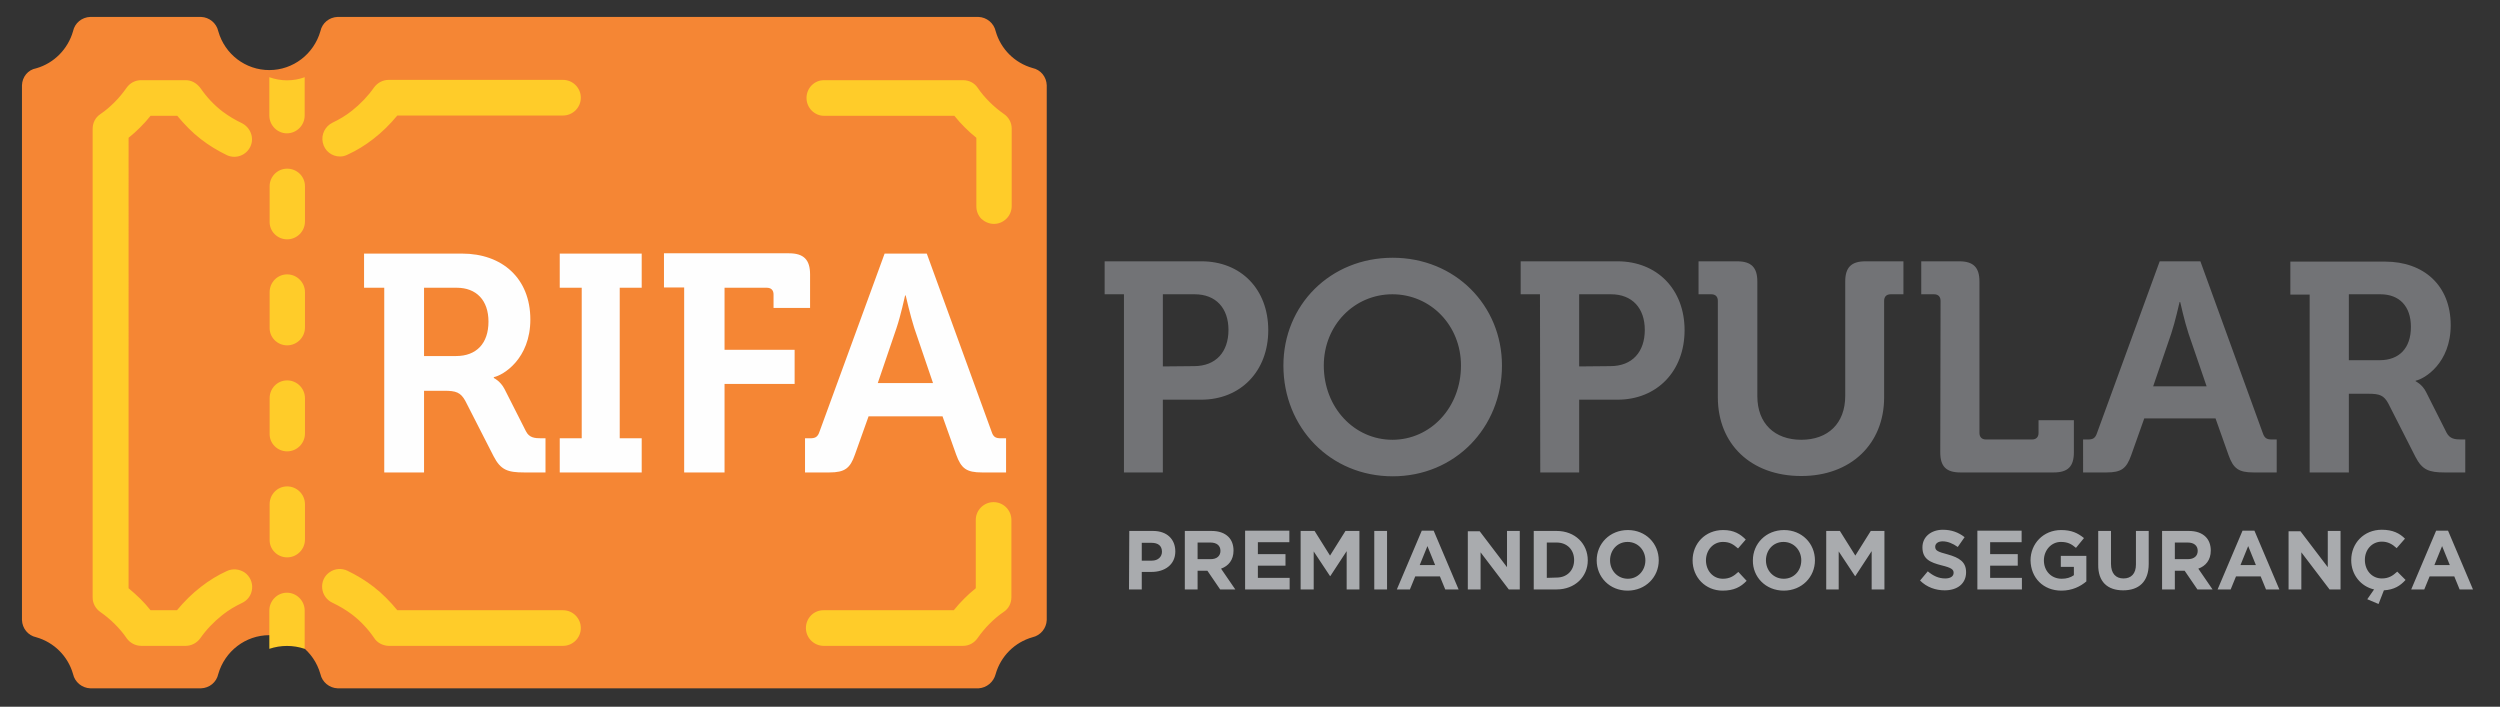
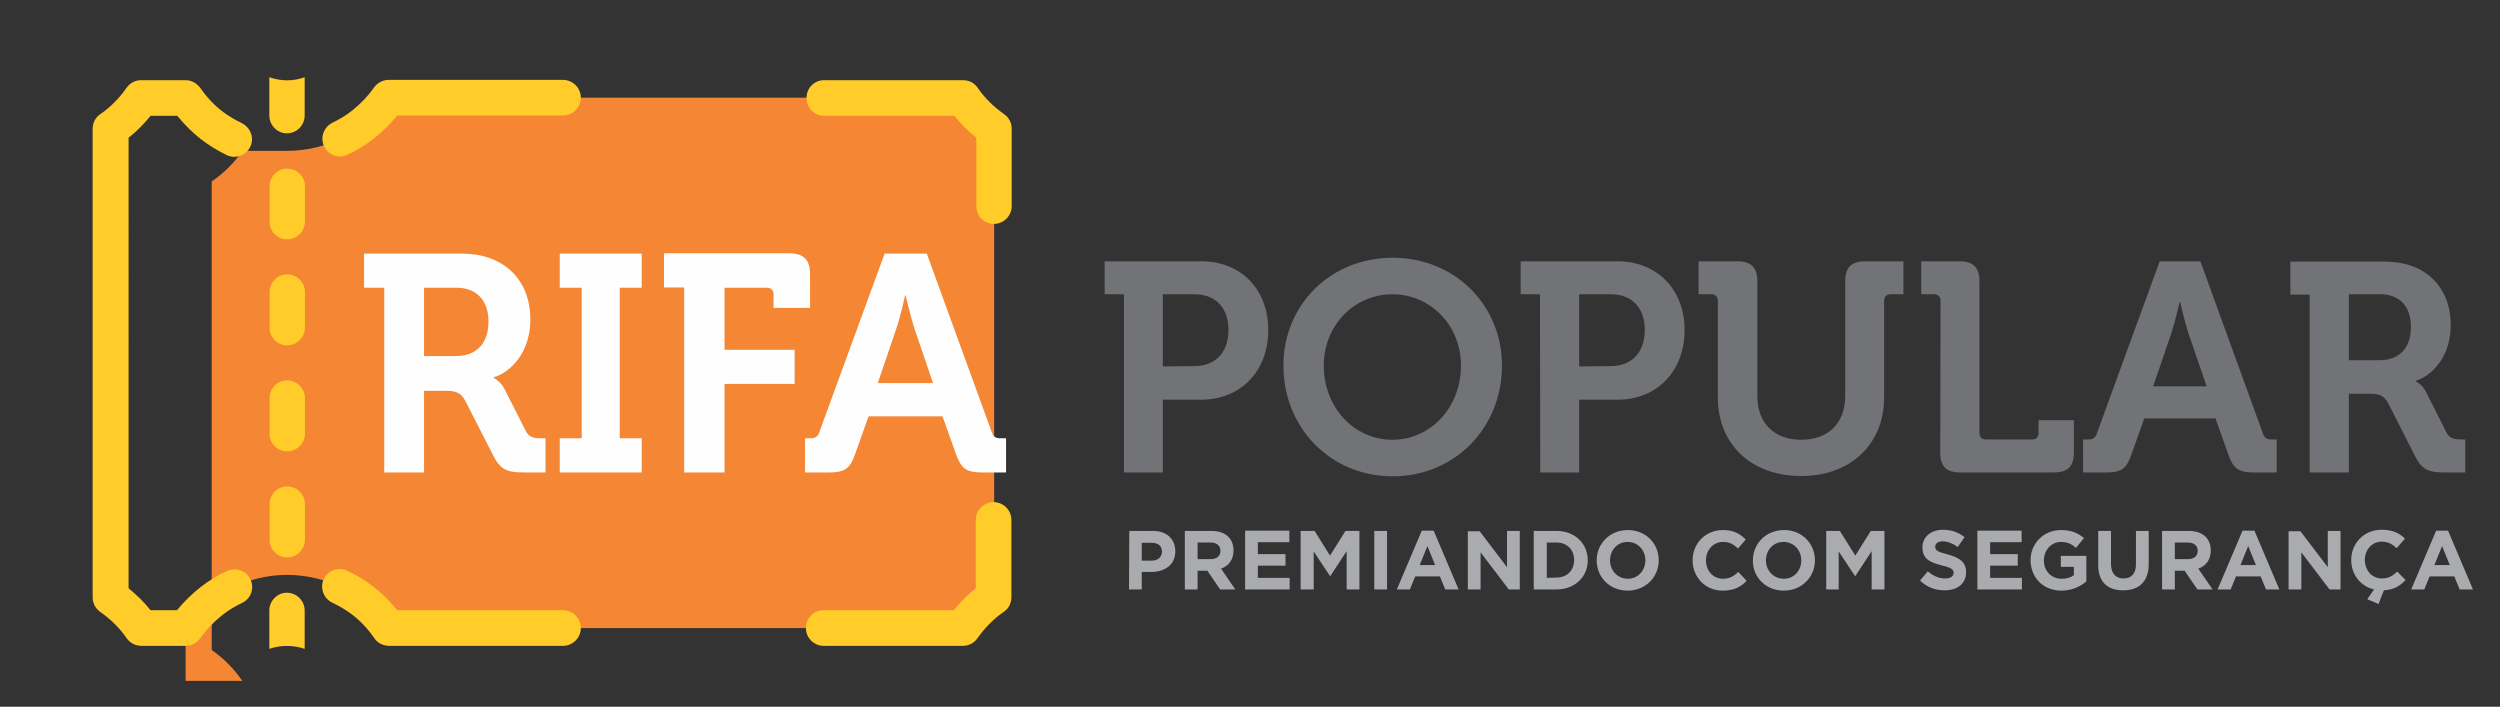
<svg xmlns="http://www.w3.org/2000/svg" version="1.1" id="Camada_1" x="0px" y="0px" viewBox="0 0 841.9 238" style="enable-background:new 0 0 841.9 238;" xml:space="preserve">
  <rect x="0" y="0" width="841.9" height="238" fill="#333333" stroke="none" />
  <style type="text/css">

	.st0{fill:#F58634;}

	.st1{fill:#FFCC29;}

	.st2{fill:#FEFEFE;}

	.st3{fill:#727376;}

	.st4{fill:#A9ABAE;}

</style>
  <g id="Camada_x0020_1">
    <g id="_2496141657680">
-       <path class="st0" d="M7.4,28.7v180.1c0.1,2.8,2,5.2,4.8,5.8c6,1.7,10.7,6.4,12.4,12.4c0.6,2.7,3,4.7,5.8,4.8h37.3     c2.8-0.1,5.2-2,5.8-4.8c2.2-7.7,9.2-13.1,17.2-13.1c8,0,15,5.3,17.2,13.1c0.6,2.7,3,4.7,5.8,4.8h215.9c2.7-0.2,5-2.1,5.7-4.8     c1.7-6,6.4-10.7,12.4-12.4c2.7-0.6,4.7-3,4.8-5.8V28.7c-0.1-2.8-2-5.2-4.8-5.8c-6-1.7-10.7-6.4-12.4-12.4c-0.6-2.7-3-4.7-5.8-4.8     H113.7c-2.8,0.1-5.2,2-5.8,4.8c-2.2,7.7-9.2,13.1-17.2,13.1c-8,0-15-5.3-17.2-13.1c-0.6-2.7-3-4.7-5.8-4.8H30.4     c-2.8,0.1-5.2,2-5.8,4.8c-1.7,6-6.4,10.8-12.4,12.5C9.4,23.5,7.5,25.9,7.4,28.7L7.4,28.7z" />
-       <path class="st0" d="M62.5,211.5c7.8-11.2,20.6-17.9,34.2-17.9s26.4,6.7,34.2,17.9h193.5c2.8-4,6.3-7.5,10.4-10.3V43.3     c-4-2.8-7.5-6.3-10.3-10.4H130.9c-7.8,11.2-20.6,17.9-34.2,17.9S70.3,44.2,62.5,33h-15c-2.8,4-6.3,7.5-10.4,10.3v157.8     c4,2.8,7.5,6.3,10.3,10.4H62.5z" />
+       <path class="st0" d="M62.5,211.5c7.8-11.2,20.6-17.9,34.2-17.9s26.4,6.7,34.2,17.9h193.5c2.8-4,6.3-7.5,10.4-10.3V43.3     c-4-2.8-7.5-6.3-10.3-10.4H130.9c-7.8,11.2-20.6,17.9-34.2,17.9h-15c-2.8,4-6.3,7.5-10.4,10.3v157.8     c4,2.8,7.5,6.3,10.3,10.4H62.5z" />
      <path class="st1" d="M47.6,217.5h14.9c1.9,0,3.7-0.9,4.9-2.5c2.1-3,4.6-5.6,7.5-7.9c2-1.6,4.2-2.9,6.5-4c2-0.9,3.3-2.7,3.5-4.9     c0.2-2.1-0.8-4.2-2.5-5.4c-1.8-1.2-4.1-1.4-6-0.5c-3.1,1.4-6,3.2-8.7,5.3c-3,2.3-5.7,5-8.1,7.9h-8.9c-1.1-1.4-2.3-2.7-3.5-3.9     c-1.2-1.2-2.6-2.4-3.9-3.5V46.4c1.4-1.1,2.7-2.3,3.9-3.5c1.2-1.2,2.4-2.5,3.5-3.9h9c2.4,2.9,5,5.6,8,7.9c2.7,2.1,5.7,3.9,8.8,5.4     c3,1.3,6.4,0,7.8-2.9c1.4-2.9,0.1-6.4-2.8-7.9c-2.3-1.1-4.5-2.4-6.5-3.9c-2.9-2.2-5.4-4.9-7.4-7.8C66.3,28,64.5,27,62.5,27h-15     c-2,0-3.8,1-4.9,2.6c-1.2,1.7-2.5,3.3-4,4.8c-1.5,1.5-3.1,2.9-4.9,4.1c-1.6,1.1-2.5,2.9-2.5,4.9v157.8c0,2,1,3.8,2.6,4.9     c1.7,1.2,3.3,2.5,4.8,4c1.5,1.5,2.9,3.1,4.1,4.9C43.8,216.5,45.6,217.5,47.6,217.5L47.6,217.5z M96.7,80.6c3.3,0,6-2.7,6-6V62.7     c0-3.3-2.7-5.9-6-5.9c-3.3,0-5.9,2.7-5.9,5.9v11.9C90.7,77.9,93.4,80.6,96.7,80.6z M96.7,116.3c3.3,0,6-2.7,6-6V98.4     c0-3.3-2.7-6-6-6c-3.3,0-5.9,2.7-5.9,6v11.9C90.7,113.6,93.4,116.3,96.7,116.3z M96.7,187.7c3.3,0,6-2.7,6-6v-11.9     c0-3.3-2.7-6-6-6c-3.3,0-5.9,2.7-5.9,6v11.9C90.7,185,93.4,187.7,96.7,187.7z M96.7,152c3.3,0,6-2.7,6-6v-11.9c0-3.3-2.7-6-6-6     c-3.3,0-5.9,2.7-5.9,6V146C90.7,149.3,93.4,152,96.7,152z M90.7,205.6v12.9c3.9-1.3,8-1.3,11.9,0v-12.9c0-3.3-2.7-6-6-6     C93.4,199.6,90.7,202.3,90.7,205.6L90.7,205.6z M90.7,26v12.9c0,3.3,2.7,6,5.9,6c3.3,0,6-2.7,6-6V26C98.8,27.4,94.6,27.4,90.7,26     L90.7,26z M130.8,217.5h58.8c3.3,0,6-2.7,6-6c0-3.3-2.7-6-6-6h-55.8c-2.4-2.9-5-5.6-8-7.9c-2.7-2.1-5.7-3.9-8.8-5.4     c-1.9-0.9-4.2-0.8-6,0.5c-1.8,1.2-2.7,3.3-2.5,5.4c0.2,2.1,1.5,4,3.5,4.9c2.3,1.1,4.5,2.4,6.5,3.9c2.9,2.2,5.4,4.9,7.4,7.8     C127,216.5,128.9,217.4,130.8,217.5L130.8,217.5z M114.5,52.7c0.9,0,1.7-0.2,2.5-0.6c3.1-1.4,6-3.2,8.7-5.3c3-2.3,5.7-5,8.1-7.9     h55.8c3.3,0,6-2.7,6-6c0-3.3-2.7-6-6-6h-58.7c-1.9,0-3.7,0.9-4.9,2.5c-2.1,3-4.6,5.6-7.5,7.9c-2,1.6-4.2,2.9-6.5,4     c-2.5,1.2-3.9,4-3.3,6.7C109.3,50.8,111.7,52.7,114.5,52.7z M334.7,75.4c3.3,0,6-2.7,6-6V43.3c0-2-1-3.8-2.6-4.9     c-1.7-1.2-3.3-2.5-4.8-4c-1.5-1.5-2.9-3.1-4.1-4.9c-1.1-1.6-2.9-2.5-4.9-2.5h-46.8c-3.3,0-5.9,2.7-5.9,6c0,3.3,2.7,6,5.9,6h43.9     c1.1,1.4,2.3,2.7,3.5,3.9c1.2,1.2,2.5,2.4,3.9,3.5v23.1c0,1.6,0.6,3.1,1.7,4.2C331.6,74.7,333.1,75.4,334.7,75.4L334.7,75.4z      M277.4,217.5h46.9c2,0,3.8-1,4.9-2.6c1.2-1.7,2.5-3.3,4-4.8c1.5-1.5,3.1-2.9,4.9-4.1c1.6-1.1,2.5-2.9,2.5-4.9v-26     c0-3.3-2.7-6-6-6c-3.3,0-6,2.7-6,6v23c-1.4,1.1-2.7,2.3-3.9,3.5c-1.2,1.2-2.4,2.5-3.5,3.9h-43.9c-3.3,0-5.9,2.7-5.9,6     S274.1,217.5,277.4,217.5L277.4,217.5z" />
      <path class="st2" d="M129.2,159.1h13.6v-27.5h6.9c3.8,0,5.4,0.5,7,3.4l9.5,18.6c2.4,4.7,4.8,5.5,10.3,5.5h7.2v-11.5h-1.4     c-2.3,0-4.1-0.2-5.2-2.4l-7.2-14.2c-1.4-2.7-3.6-3.7-3.6-3.7V127c3.1-0.6,12.3-6.1,12.3-19.4c0-13.9-9.5-22.2-23-22.2h-33v11.5     h6.8V159.1L129.2,159.1z M142.8,120V96.9h11c6.6,0,10.7,4.2,10.7,11.4c0,7.4-4.1,11.6-10.9,11.6H142.8L142.8,120z M188.5,159.1     h27.6v-11.5h-7.4V96.9h7.4V85.4h-27.6v11.5h7.4v50.7h-7.4V159.1z M230.4,159.1H244v-29.8h23.6v-11.5H244V96.9h14.2     c1.5,0,2.3,0.8,2.3,2.3v4.5h12.3V92.4c0-4.9-2.1-7.1-7.1-7.1h-42.1v11.5h6.8L230.4,159.1L230.4,159.1z M271.1,159.1h8.2     c5.2,0,7-1.4,8.6-6l4.6-12.9h24.9l4.6,12.9c1.7,4.7,3.5,6,8.7,6h8.1v-11.5h-1.7c-1.8,0-2.6-0.4-3.2-2.3l-21.8-59.9h-14.2     L276,145.3c-0.6,1.9-1.5,2.3-3.2,2.3h-1.7L271.1,159.1L271.1,159.1z M295.6,129l6.3-18.5c1.4-4.1,2.9-11,2.9-11h0.2     c0,0,1.6,7,2.9,11l6.3,18.5H295.6L295.6,129z" />
      <path class="st3" d="M378.5,159.1h13.1v-24.5h12.9c13.3,0,22.6-9.6,22.6-23.4S417.9,88,404.6,88H372v11.1h6.5V159.1z M391.6,123.4     V99.1h10.7c7.2,0,11.4,4.7,11.4,12c0,7.4-4.2,12.2-11.6,12.2L391.6,123.4L391.6,123.4z M432.2,123.1c0,20.9,15.8,37.3,36.8,37.3     c20.9,0,36.8-16.3,36.8-37.3c0-20.3-15.8-36.3-36.8-36.3C448,86.8,432.2,102.7,432.2,123.1L432.2,123.1z M445.8,123.1     c0-13.6,10.3-24,23.1-24c12.8,0,23.1,10.4,23.1,24c0,14.2-10.3,25-23.1,25C456.1,148.1,445.8,137.3,445.8,123.1z M518.7,159.1     h13.1v-24.5h12.9c13.3,0,22.6-9.6,22.6-23.4S558,88,544.7,88h-32.6v11.1h6.5L518.7,159.1L518.7,159.1z M531.8,123.4V99.1h10.7     c7.2,0,11.4,4.7,11.4,12c0,7.4-4.2,12.2-11.6,12.2L531.8,123.4L531.8,123.4z M578.5,133.8c0,15.7,11.1,26.5,28.1,26.5     c16.7,0,27.9-10.8,27.9-26.5v-32.5c0-1.4,0.8-2.2,2.2-2.2h4.3V88h-12.8c-4.8,0-6.8,2.1-6.8,6.8v38.5c0,9.4-5.9,14.8-14.8,14.8     c-8.9,0-14.8-5.4-14.8-14.7V94.8c0-4.7-2-6.8-6.8-6.8H572v11.1h4.3c1.4,0,2.2,0.8,2.2,2.2L578.5,133.8L578.5,133.8z M653.4,152.3     c0,4.8,2,6.8,6.8,6.8h31.4c4.8,0,6.8-2,6.8-6.8v-10.8h-11.9v4.3c0,1.4-0.8,2.2-2.2,2.2h-15.5c-1.4,0-2.2-0.8-2.2-2.2v-51     c0-4.7-2-6.8-6.8-6.8h-12.8v11.1h4.3c1.4,0,2.2,0.8,2.2,2.2L653.4,152.3L653.4,152.3z M701.5,159.1h7.9c5,0,6.7-1.3,8.3-5.8     l4.4-12.4h24l4.4,12.4c1.6,4.5,3.4,5.8,8.4,5.8h7.8V148h-1.6c-1.7,0-2.5-0.4-3.1-2.2l-21-57.8h-13.7l-21.1,57.8     c-0.6,1.8-1.4,2.2-3.1,2.2h-1.6L701.5,159.1L701.5,159.1z M725.1,130.1l6.1-17.8c1.3-3.9,2.8-10.6,2.8-10.6h0.2     c0,0,1.5,6.7,2.8,10.6l6.1,17.8H725.1L725.1,130.1z M777.8,159.1H791v-26.5h6.6c3.7,0,5.2,0.5,6.7,3.3l9.1,17.9     c2.3,4.5,4.6,5.3,9.9,5.3h6.9V148h-1.3c-2.2,0-3.9-0.2-5-2.3L817,132c-1.3-2.6-3.5-3.6-3.5-3.6v-0.2c3-0.6,11.8-5.9,11.8-18.7     c0-13.4-9.1-21.4-22.1-21.4h-31.9v11.1h6.5V159.1L777.8,159.1z M791,121.4V99.1h10.6c6.4,0,10.3,4,10.3,11     c0,7.1-3.9,11.2-10.5,11.2H791z" />
      <path class="st4" d="M380.2,198.5h4.3v-5.9h3.3c4.4,0,8-2.4,8-6.9c0-4.1-2.8-6.9-7.5-6.9h-8L380.2,198.5L380.2,198.5z      M384.5,188.8v-6h3.3c2.2,0,3.5,1,3.5,3c0,1.7-1.3,3-3.4,3H384.5L384.5,188.8z M399,198.5h4.3v-6.3h3.3l4.3,6.3h5.1l-4.8-7     c2.5-0.9,4.2-2.9,4.2-6.1c0-1.9-0.6-3.5-1.7-4.6c-1.3-1.3-3.2-2-5.7-2h-9V198.5z M403.3,188.4v-5.7h4.3c2.1,0,3.4,1,3.4,2.8     c0,1.7-1.2,2.8-3.3,2.8H403.3z M419.3,198.5h15v-3.9h-10.7v-4.1h9.3v-3.9h-9.3v-4h10.6v-3.9h-14.9V198.5L419.3,198.5z      M438.2,198.5h4.2v-12.8l5.5,8.3h0.1l5.5-8.4v12.9h4.3v-19.7h-4.7l-5.2,8.3l-5.2-8.3h-4.7V198.5L438.2,198.5z M462.8,198.5h4.3     v-19.7h-4.3V198.5z M470.4,198.5h4.4l1.8-4.4h8.3l1.8,4.4h4.5l-8.4-19.8h-4L470.4,198.5L470.4,198.5z M478.1,190.3l2.6-6.4     l2.6,6.4H478.1L478.1,190.3z M494.3,198.5h4.3V186l9.5,12.5h3.7v-19.7h-4.3V191l-9.2-12.1h-4L494.3,198.5L494.3,198.5z      M516.5,198.5h7.7c6.2,0,10.5-4.3,10.5-9.8c0-5.6-4.3-9.9-10.5-9.9h-7.7V198.5z M520.9,194.6v-11.9h3.3c3.5,0,5.9,2.4,5.9,5.9     c0,3.5-2.4,5.9-5.9,5.9L520.9,194.6L520.9,194.6z M548.1,198.9c6.1,0,10.5-4.6,10.5-10.2c0-5.7-4.4-10.2-10.4-10.2     c-6.1,0-10.5,4.6-10.5,10.2C537.7,194.3,542,198.9,548.1,198.9z M548.2,194.9c-3.5,0-6-2.8-6-6.2c0-3.4,2.4-6.2,5.9-6.2     c3.5,0,6,2.8,6,6.2C554.1,192.1,551.6,194.9,548.2,194.9z M580.1,198.9c3.8,0,6.1-1.2,8.1-3.3l-2.8-3c-1.5,1.4-2.9,2.3-5.2,2.3     c-3.4,0-5.7-2.8-5.7-6.2c0-3.4,2.4-6.2,5.7-6.2c2.3,0,3.5,0.8,5.1,2.2l2.6-3c-1.8-1.8-3.9-3.2-7.6-3.2c-6.1,0-10.3,4.6-10.3,10.2     C570,194.4,574.3,198.9,580.1,198.9L580.1,198.9z M600.7,198.9c6.1,0,10.5-4.6,10.5-10.2c0-5.7-4.4-10.2-10.4-10.2     c-6.1,0-10.5,4.6-10.5,10.2C590.2,194.3,594.6,198.9,600.7,198.9z M600.7,194.9c-3.5,0-6-2.8-6-6.2c0-3.4,2.4-6.2,5.9-6.2     c3.5,0,6,2.8,6,6.2C606.6,192.1,604.2,194.9,600.7,194.9z M615,198.5h4.2v-12.8l5.5,8.3h0.1l5.5-8.4v12.9h4.3v-19.7H630l-5.2,8.3     l-5.2-8.3H615L615,198.5L615,198.5z M654.9,198.8c4.2,0,7.2-2.2,7.2-6.1c0-3.5-2.3-4.9-6.2-6c-3.4-0.9-4.2-1.3-4.2-2.6     c0-1,0.9-1.8,2.5-1.8c1.7,0,3.4,0.7,5.1,1.9l2.3-3.3c-2-1.6-4.4-2.5-7.3-2.5c-4,0-6.9,2.4-6.9,5.9c0,4,2.6,5.1,6.5,6.1     c3.3,0.8,4,1.4,4,2.5c0,1.2-1.1,1.9-2.8,1.9c-2.3,0-4.1-0.9-5.9-2.4l-2.6,3.1C648.9,197.8,651.9,198.8,654.9,198.8z M665.9,198.5     h15v-3.9h-10.7v-4.1h9.3v-3.9h-9.3v-4h10.6v-3.9h-14.9L665.9,198.5L665.9,198.5z M694.2,198.9c3.6,0,6.4-1.4,8.4-3.1v-8.6h-8.6     v3.7h4.4v2.8c-1.1,0.8-2.5,1.2-4.1,1.2c-3.5,0-6-2.6-6-6.2c0-3.4,2.5-6.2,5.7-6.2c2.3,0,3.6,0.7,5.1,2l2.7-3.3     c-2.1-1.7-4.2-2.7-7.7-2.7c-6,0-10.3,4.6-10.3,10.2C683.9,194.6,688.1,198.9,694.2,198.9L694.2,198.9z M715,198.8     c5.3,0,8.6-2.9,8.6-8.9v-11.1h-4.3v11.3c0,3.1-1.6,4.7-4.2,4.7c-2.6,0-4.2-1.7-4.2-4.9v-11.1h-4.3v11.3     C706.5,195.9,709.7,198.8,715,198.8L715,198.8z M728.1,198.5h4.3v-6.3h3.3l4.3,6.3h5.1l-4.8-7c2.5-0.9,4.2-2.9,4.2-6.1     c0-1.9-0.6-3.5-1.7-4.6c-1.3-1.3-3.2-2-5.7-2h-9L728.1,198.5L728.1,198.5z M732.4,188.4v-5.7h4.3c2.1,0,3.4,1,3.4,2.8     c0,1.7-1.2,2.8-3.3,2.8H732.4z M746.8,198.5h4.4l1.8-4.4h8.3l1.8,4.4h4.5l-8.4-19.8h-4L746.8,198.5L746.8,198.5z M754.5,190.3     l2.6-6.4l2.6,6.4H754.5z M770.7,198.5h4.3V186l9.5,12.5h3.7v-19.7h-4.3V191l-9.2-12.1h-4L770.7,198.5L770.7,198.5z M801,203.4     l1.8-4.6c3.4-0.2,5.5-1.5,7.3-3.5l-2.8-2.8c-1.5,1.4-2.9,2.3-5.2,2.3c-3.4,0-5.7-2.8-5.7-6.2v-0.1c0-3.4,2.4-6.1,5.7-6.1     c2,0,3.5,0.8,5,2.2l2.8-3.2c-1.8-1.8-4.1-3-7.8-3c-6.1,0-10.3,4.6-10.3,10.2v0.1c0,4.8,3.2,8.8,7.7,9.8l-2.3,3.3L801,203.4     L801,203.4z M812,198.5h4.4l1.8-4.4h8.3l1.8,4.4h4.5l-8.4-19.8h-4L812,198.5L812,198.5z M819.8,190.3l2.6-6.4l2.6,6.4H819.8z" />
    </g>
  </g>
</svg>